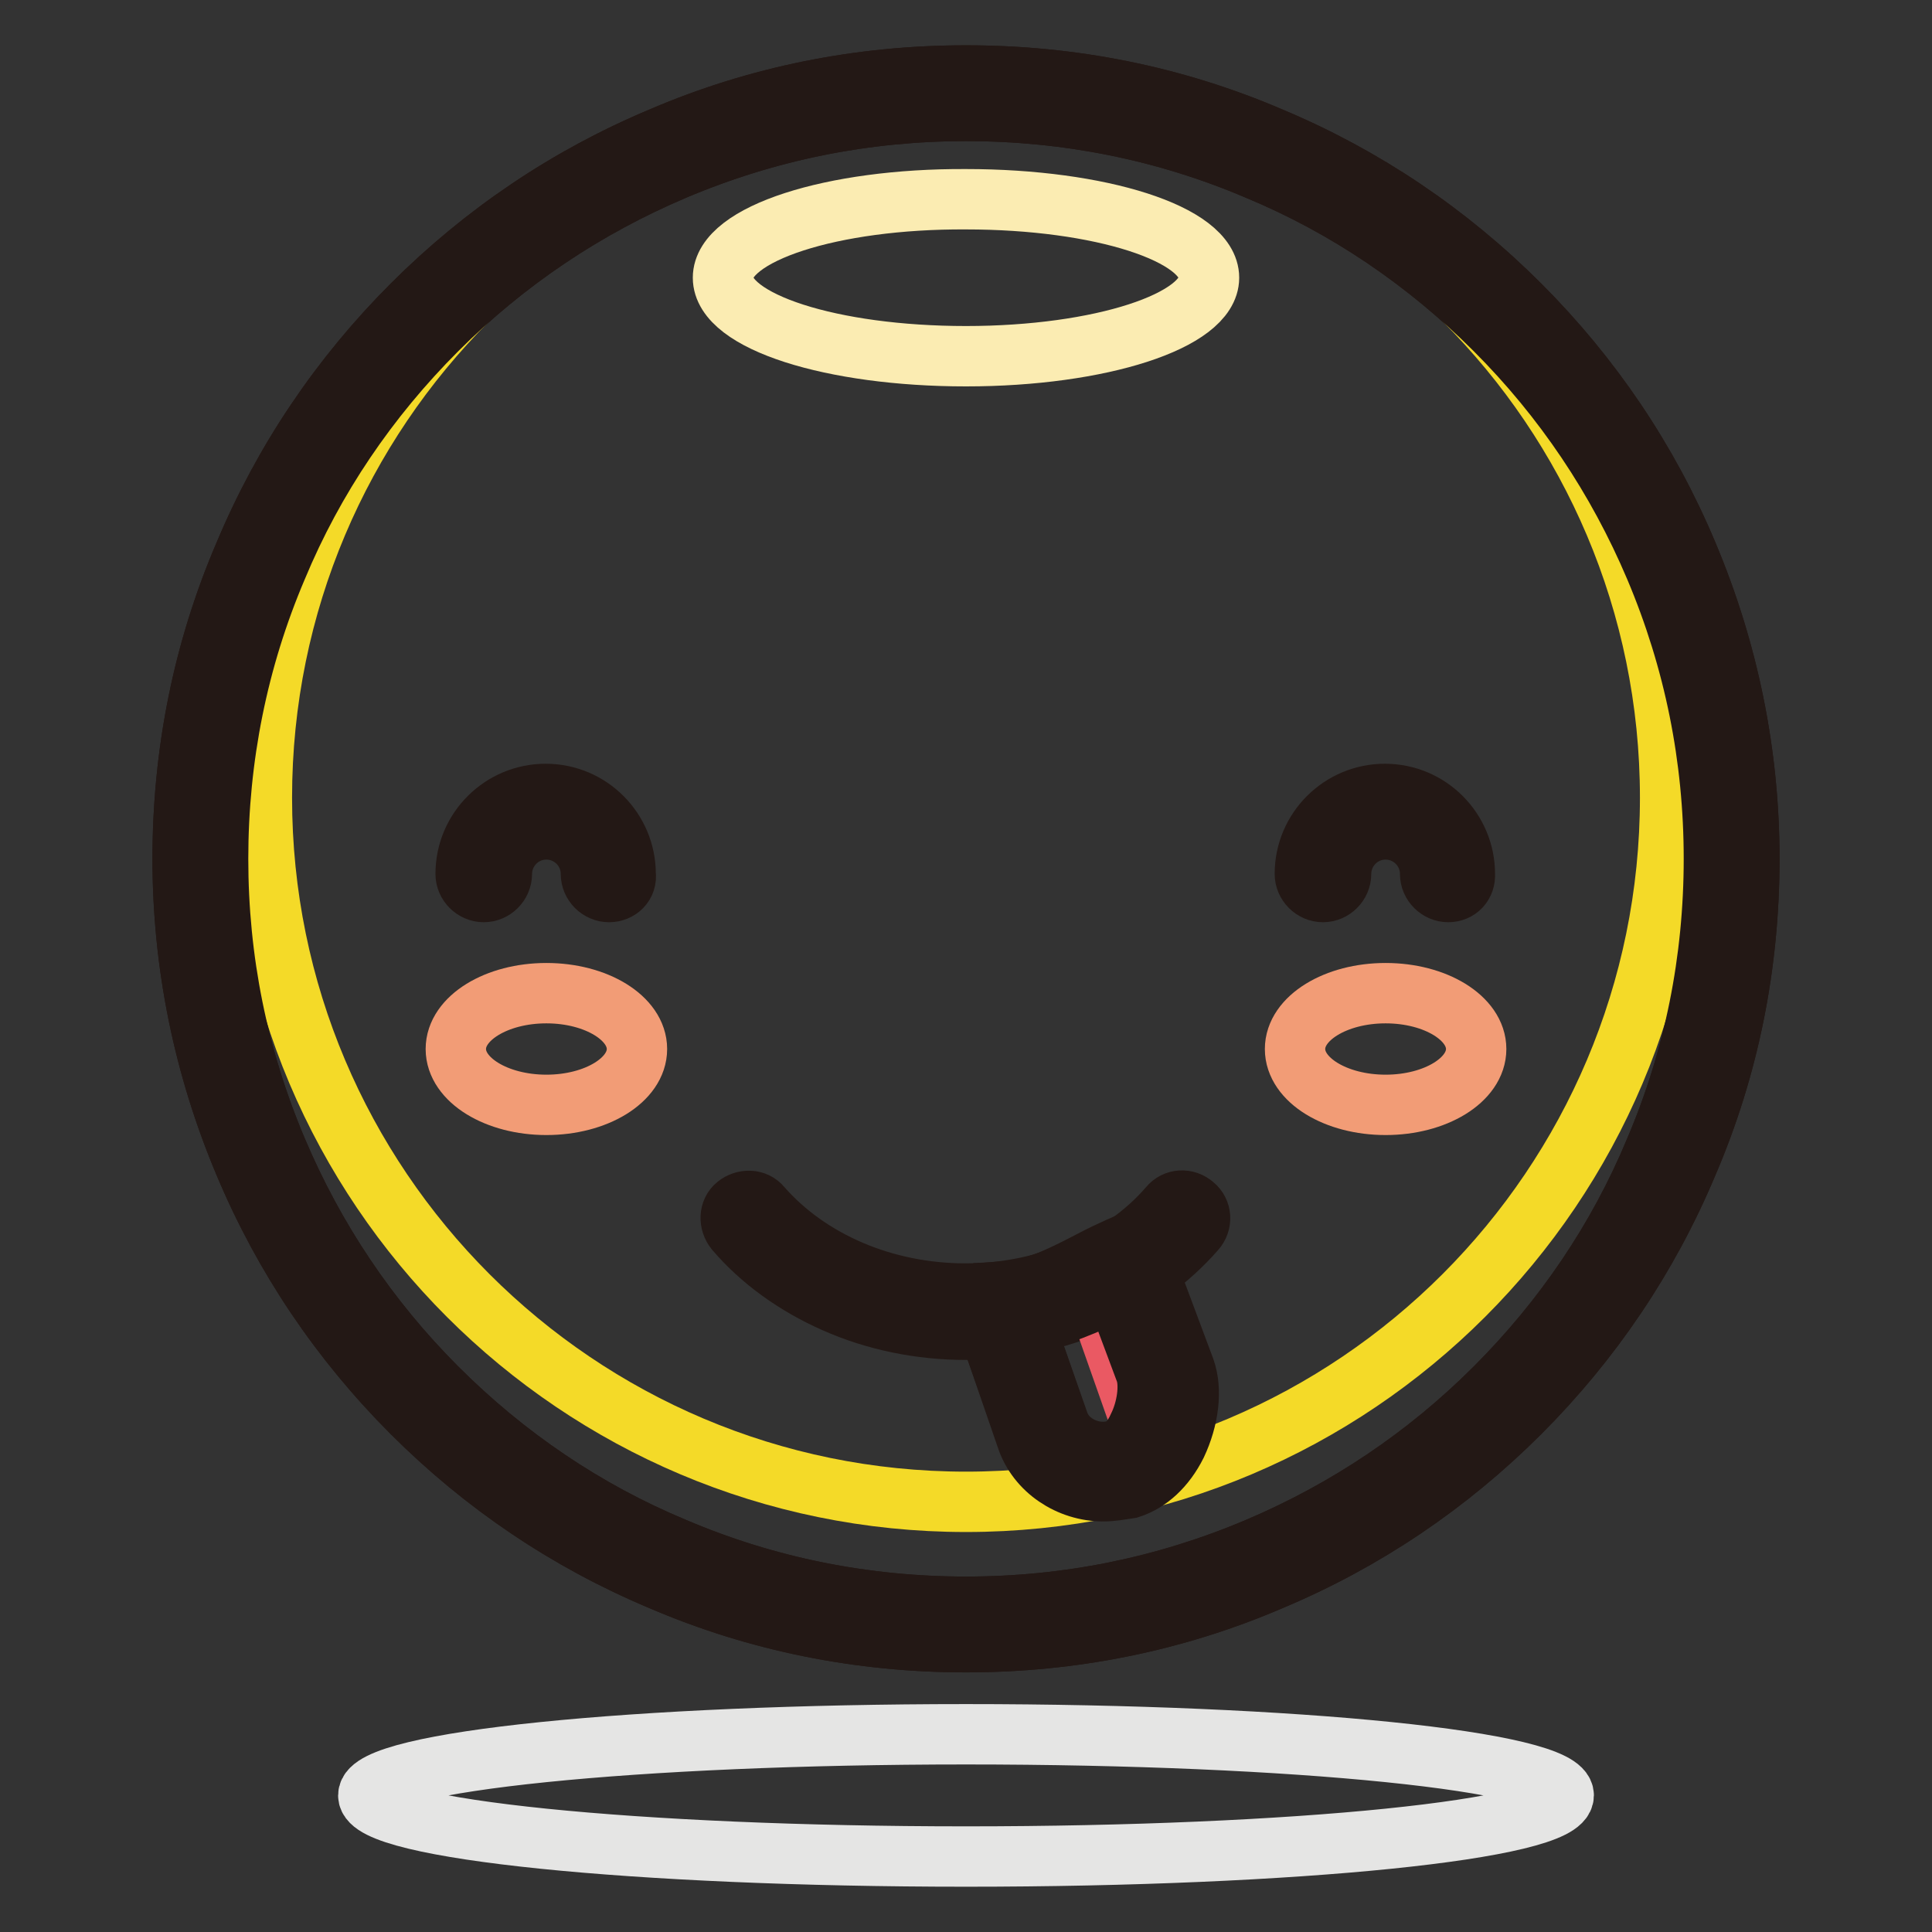
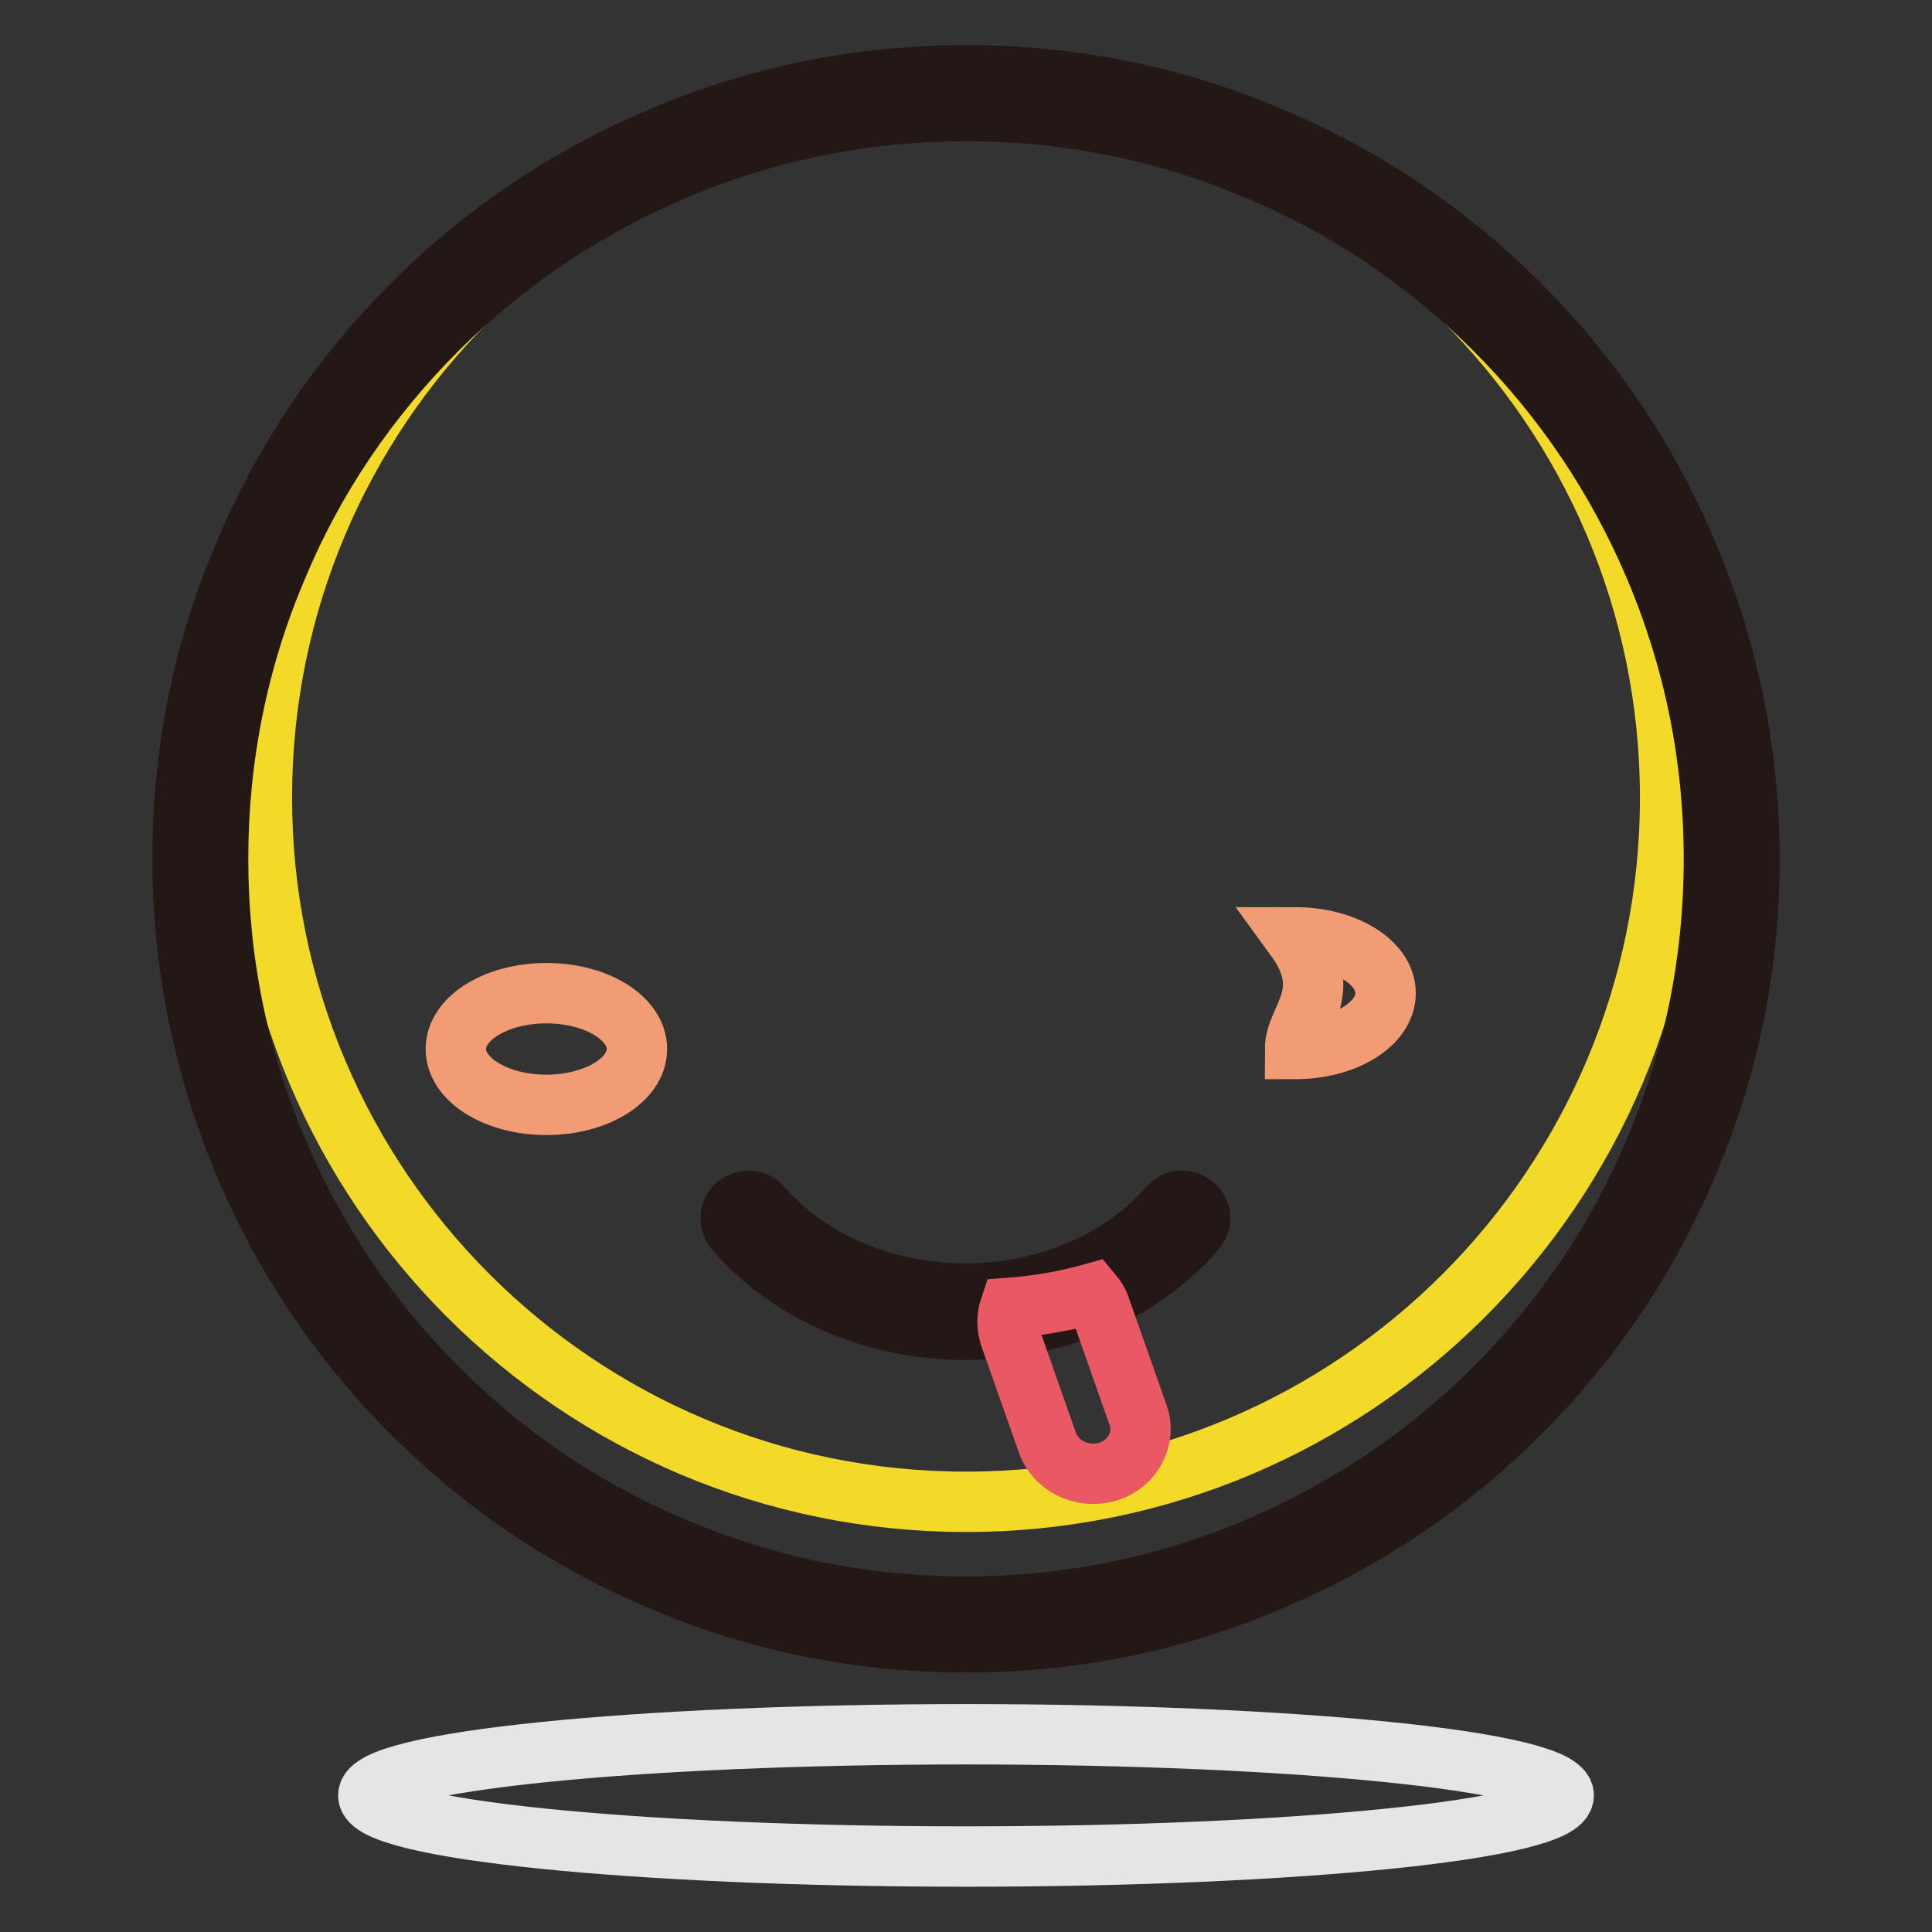
<svg xmlns="http://www.w3.org/2000/svg" version="1.1" x="0px" y="0px" viewBox="0 0 256 256" enable-background="new 0 0 256 256" xml:space="preserve">
  <rect x="0" y="0" width="256" height="256" fill="#333333" stroke="none" />
  <g>
    <path stroke-width="8" fill-opacity="0" stroke="#e9c844" d="M26.5,113.8c0,56,45.4,101.5,101.5,101.5c56,0,101.5-45.4,101.5-101.5c0-56-45.4-101.5-101.5-101.5 C72,12.4,26.5,57.8,26.5,113.8L26.5,113.8z" />
    <path stroke-width="8" fill-opacity="0" stroke="#231815" d="M128,217.6c-14,0-27.6-2.7-40.4-8.2c-12.4-5.2-23.5-12.7-33-22.2c-9.5-9.5-17-20.6-22.2-33 c-5.4-12.8-8.2-26.4-8.2-40.4c0-14,2.7-27.6,8.2-40.4c5.2-12.4,12.7-23.5,22.2-33c9.5-9.5,20.6-17,33-22.2 C100.4,12.7,114,10,128,10c14,0,27.6,2.7,40.4,8.2c12.4,5.2,23.5,12.7,33,22.2s17,20.6,22.2,33c5.4,12.8,8.2,26.4,8.2,40.4 c0,14-2.7,27.6-8.2,40.4c-5.2,12.4-12.7,23.5-22.2,33c-9.5,9.5-20.6,17-33,22.2C155.6,214.9,142,217.6,128,217.6L128,217.6z  M128,14.7c-13.4,0-26.3,2.6-38.6,7.8c-11.8,5-22.4,12.1-31.5,21.2c-9.1,9.1-16.3,19.7-21.2,31.5c-5.2,12.2-7.8,25.2-7.8,38.6 c0,13.4,2.6,26.3,7.8,38.6c5,11.8,12.1,22.4,21.2,31.5c9.1,9.1,19.7,16.3,31.5,21.2c12.2,5.2,25.2,7.8,38.6,7.8 c13.4,0,26.3-2.6,38.6-7.8c11.8-5,22.4-12.1,31.5-21.2c9.1-9.1,16.3-19.7,21.2-31.5c5.2-12.2,7.8-25.2,7.8-38.6 c0-13.4-2.6-26.3-7.8-38.6c-5-11.8-12.1-22.4-21.2-31.5c-9.1-9.1-19.7-16.3-31.5-21.2C154.4,17.3,141.4,14.7,128,14.7z" />
    <path stroke-width="8" fill-opacity="0" stroke="#f4da28" d="M34.7,105.7c0,51.5,41.8,93.3,93.3,93.3c51.5,0,93.3-41.8,93.3-93.3c0-51.5-41.8-93.3-93.3-93.3 C76.5,12.4,34.7,54.1,34.7,105.7L34.7,105.7z" />
    <path stroke-width="8" fill-opacity="0" stroke="#231815" d="M128,217.6c-14,0-27.6-2.7-40.4-8.2c-12.4-5.2-23.5-12.7-33-22.2c-9.5-9.5-17-20.6-22.2-33 c-5.4-12.8-8.2-26.4-8.2-40.4c0-14,2.7-27.6,8.2-40.4c5.2-12.4,12.7-23.5,22.2-33c9.5-9.5,20.6-17,33-22.2 C100.4,12.7,114,10,128,10c14,0,27.6,2.7,40.4,8.2c12.4,5.2,23.5,12.7,33,22.2s17,20.6,22.2,33c5.4,12.8,8.2,26.4,8.2,40.4 c0,14-2.7,27.6-8.2,40.4c-5.2,12.4-12.7,23.5-22.2,33c-9.5,9.5-20.6,17-33,22.2C155.6,214.9,142,217.6,128,217.6L128,217.6z  M128,14.7c-13.4,0-26.3,2.6-38.6,7.8c-11.8,5-22.4,12.1-31.5,21.2c-9.1,9.1-16.3,19.7-21.2,31.5c-5.2,12.2-7.8,25.2-7.8,38.6 c0,13.4,2.6,26.3,7.8,38.6c5,11.8,12.1,22.4,21.2,31.5c9.1,9.1,19.7,16.3,31.5,21.2c12.2,5.2,25.2,7.8,38.6,7.8 c13.4,0,26.3-2.6,38.6-7.8c11.8-5,22.4-12.1,31.5-21.2c9.1-9.1,16.3-19.7,21.2-31.5c5.2-12.2,7.8-25.2,7.8-38.6 c0-13.4-2.6-26.3-7.8-38.6c-5-11.8-12.1-22.4-21.2-31.5c-9.1-9.1-19.7-16.3-31.5-21.2C154.4,17.3,141.4,14.7,128,14.7z" />
-     <path stroke-width="8" fill-opacity="0" stroke="#fbecb2" d="M95.8,36.8c0,5.8,14.4,10.4,32.2,10.4c17.8,0,32.2-4.7,32.2-10.4l0,0c0-5.8-14.4-10.4-32.2-10.4 C110.2,26.3,95.8,31,95.8,36.8L95.8,36.8z" />
    <path stroke-width="8" fill-opacity="0" stroke="#f29c76" d="M60.4,139c0,4.1,5.4,7.4,12,7.4s12-3.3,12-7.4s-5.4-7.4-12-7.4S60.4,134.9,60.4,139z" />
-     <path stroke-width="8" fill-opacity="0" stroke="#f29c76" d="M171.6,139c0,4.1,5.4,7.4,12,7.4c6.6,0,12-3.3,12-7.4c0,0,0,0,0,0c0-4.1-5.4-7.4-12-7.4 C177,131.6,171.6,134.9,171.6,139C171.6,139,171.6,139,171.6,139z" />
+     <path stroke-width="8" fill-opacity="0" stroke="#f29c76" d="M171.6,139c6.6,0,12-3.3,12-7.4c0,0,0,0,0,0c0-4.1-5.4-7.4-12-7.4 C177,131.6,171.6,134.9,171.6,139C171.6,139,171.6,139,171.6,139z" />
    <path stroke-width="8" fill-opacity="0" stroke="#e5e5e4" d="M48.8,237.9c0,4.5,35.5,8.1,79.2,8.1c43.7,0,79.2-3.6,79.2-8.1l0,0c0-4.5-35.5-8.1-79.2-8.1 C84.3,229.8,48.8,233.4,48.8,237.9z" />
-     <path stroke-width="8" fill-opacity="0" stroke="#231815" d="M80.7,118.2c-1.3,0-2.4-1.1-2.4-2.4c0-3.3-2.7-5.9-5.9-5.9c-3.3,0-5.9,2.7-5.9,5.9c0,1.3-1.1,2.4-2.4,2.4 c-1.3,0-2.4-1.1-2.4-2.4c0-5.9,4.8-10.6,10.6-10.6c5.9,0,10.6,4.8,10.6,10.6C83.1,117.2,82,118.2,80.7,118.2z M191.9,118.2 c-1.3,0-2.4-1.1-2.4-2.4c0-3.3-2.7-5.9-5.9-5.9c-3.3,0-5.9,2.7-5.9,5.9c0,1.3-1.1,2.4-2.4,2.4c-1.3,0-2.4-1.1-2.4-2.4 c0-5.9,4.8-10.6,10.6-10.6c5.9,0,10.6,4.8,10.6,10.6C194.2,117.2,193.2,118.2,191.9,118.2z" />
    <path stroke-width="8" fill-opacity="0" stroke="#231815" d="M128,176.2c-6,0-12-1.2-17.4-3.6c-5.2-2.3-9.8-5.6-13.2-9.6c-0.8-1-0.8-2.5,0.2-3.3c1-0.8,2.5-0.8,3.3,0.2 c6.3,7.2,16.3,11.5,27,11.5c10.7,0,20.8-4.3,27-11.5c0.8-1,2.3-1.1,3.3-0.2c1,0.8,1.1,2.3,0.2,3.3c-3.5,4-8,7.3-13.2,9.6 C140.1,174.9,134,176.2,128,176.2z" />
-     <path stroke-width="8" fill-opacity="0" stroke="#ef8e99" d="M150.6,171.4c-0.4-1-0.9-3.2-1.6-4c-3.9,1.7-9.5,5.5-15.1,6c-0.4,1.4-0.3,2.9,0.2,4.4l4.1,11.9 c1.5,4.2,6.3,6.5,10.6,5.1c4.4-1.4,7.2-8.5,5.8-12.8L150.6,171.4L150.6,171.4z" />
-     <path stroke-width="8" fill-opacity="0" stroke="#231815" d="M146.2,197.6c-4.5,0-8.8-2.8-10.2-7.1l-4.1-11.9c-0.6-1.9-0.7-3.8-0.2-5.8l0.4-1.6l1.7-0.1 c3.6-0.3,7.4-2.3,10.7-4c1.3-0.7,2.6-1.3,3.7-1.8l1.6-0.7l1.1,1.3c0.8,0.9,1.3,2.3,1.9,4.1c0.1,0.3,0.2,0.5,0.2,0.7l4,10.7 c1,2.8,0.5,6.6-1.1,10c-1.5,3-3.7,5-6.2,5.8C148.4,197.4,147.3,197.6,146.2,197.6z M136,175.5c0,0.5,0.1,1.1,0.3,1.6l4.1,11.9 c1,3,4.5,4.7,7.7,3.7c1.2-0.4,2.5-1.7,3.4-3.4c1.1-2.2,1.4-4.7,0.9-6.3l-4-10.7c-0.1-0.2-0.2-0.5-0.3-0.8c-0.1-0.2-0.1-0.5-0.3-0.8 c-0.4,0.2-0.9,0.4-1.3,0.7C143.5,172.8,139.8,174.7,136,175.5z" />
    <path stroke-width="8" fill-opacity="0" stroke="#ea5963" d="M145.8,173.3c-0.2-0.7-0.6-1.3-1.1-1.9c-3.2,0.9-6.9,1.6-10.9,1.9c-0.4,1.2-0.4,2.4,0,3.7l5,14.2 c1.1,3.1,4.7,4.8,8,3.8c3.3-1,5.1-4.4,4-7.5L145.8,173.3L145.8,173.3z" />
-     <path stroke-width="8" fill-opacity="0" stroke="#231815" d="M146.2,197.1c-4.5,0-8.8-2.7-10.2-7l-4.1-11.5c-0.2-0.4-0.4-0.7-0.5-1c-0.8-1.6-1.3-2.6-0.8-4.6l0.4-1.6 l1.7-0.1c4.2-0.4,9.4-2.7,13.2-4.3c0.8-0.4,1.7-0.7,2.4-1l1.5-0.6l1.1,1.2c0.8,0.9,1.3,2.3,1.9,4.1c0.1,0.2,0.1,0.4,0.2,0.6 l3.4,9.1c1.1,3,0.6,7.5-1.2,11c-1.4,2.8-3.4,4.7-5.7,5.4C148.4,196.9,147.3,197.1,146.2,197.1L146.2,197.1z M135.6,175.5 c0.2,0.3,0.4,0.7,0.6,1.2l0,0.1l4.1,11.7c1,2.9,4.6,4.6,7.7,3.6c1-0.3,2.1-1.4,2.8-3c1.2-2.4,1.6-5.5,1-7.3l-3.4-9.1 c-0.1-0.2-0.2-0.5-0.3-0.8c-0.1-0.2-0.2-0.5-0.3-0.9c-0.1,0-0.2,0.1-0.2,0.1C144.4,172.7,139.9,174.6,135.6,175.5L135.6,175.5z" />
  </g>
</svg>